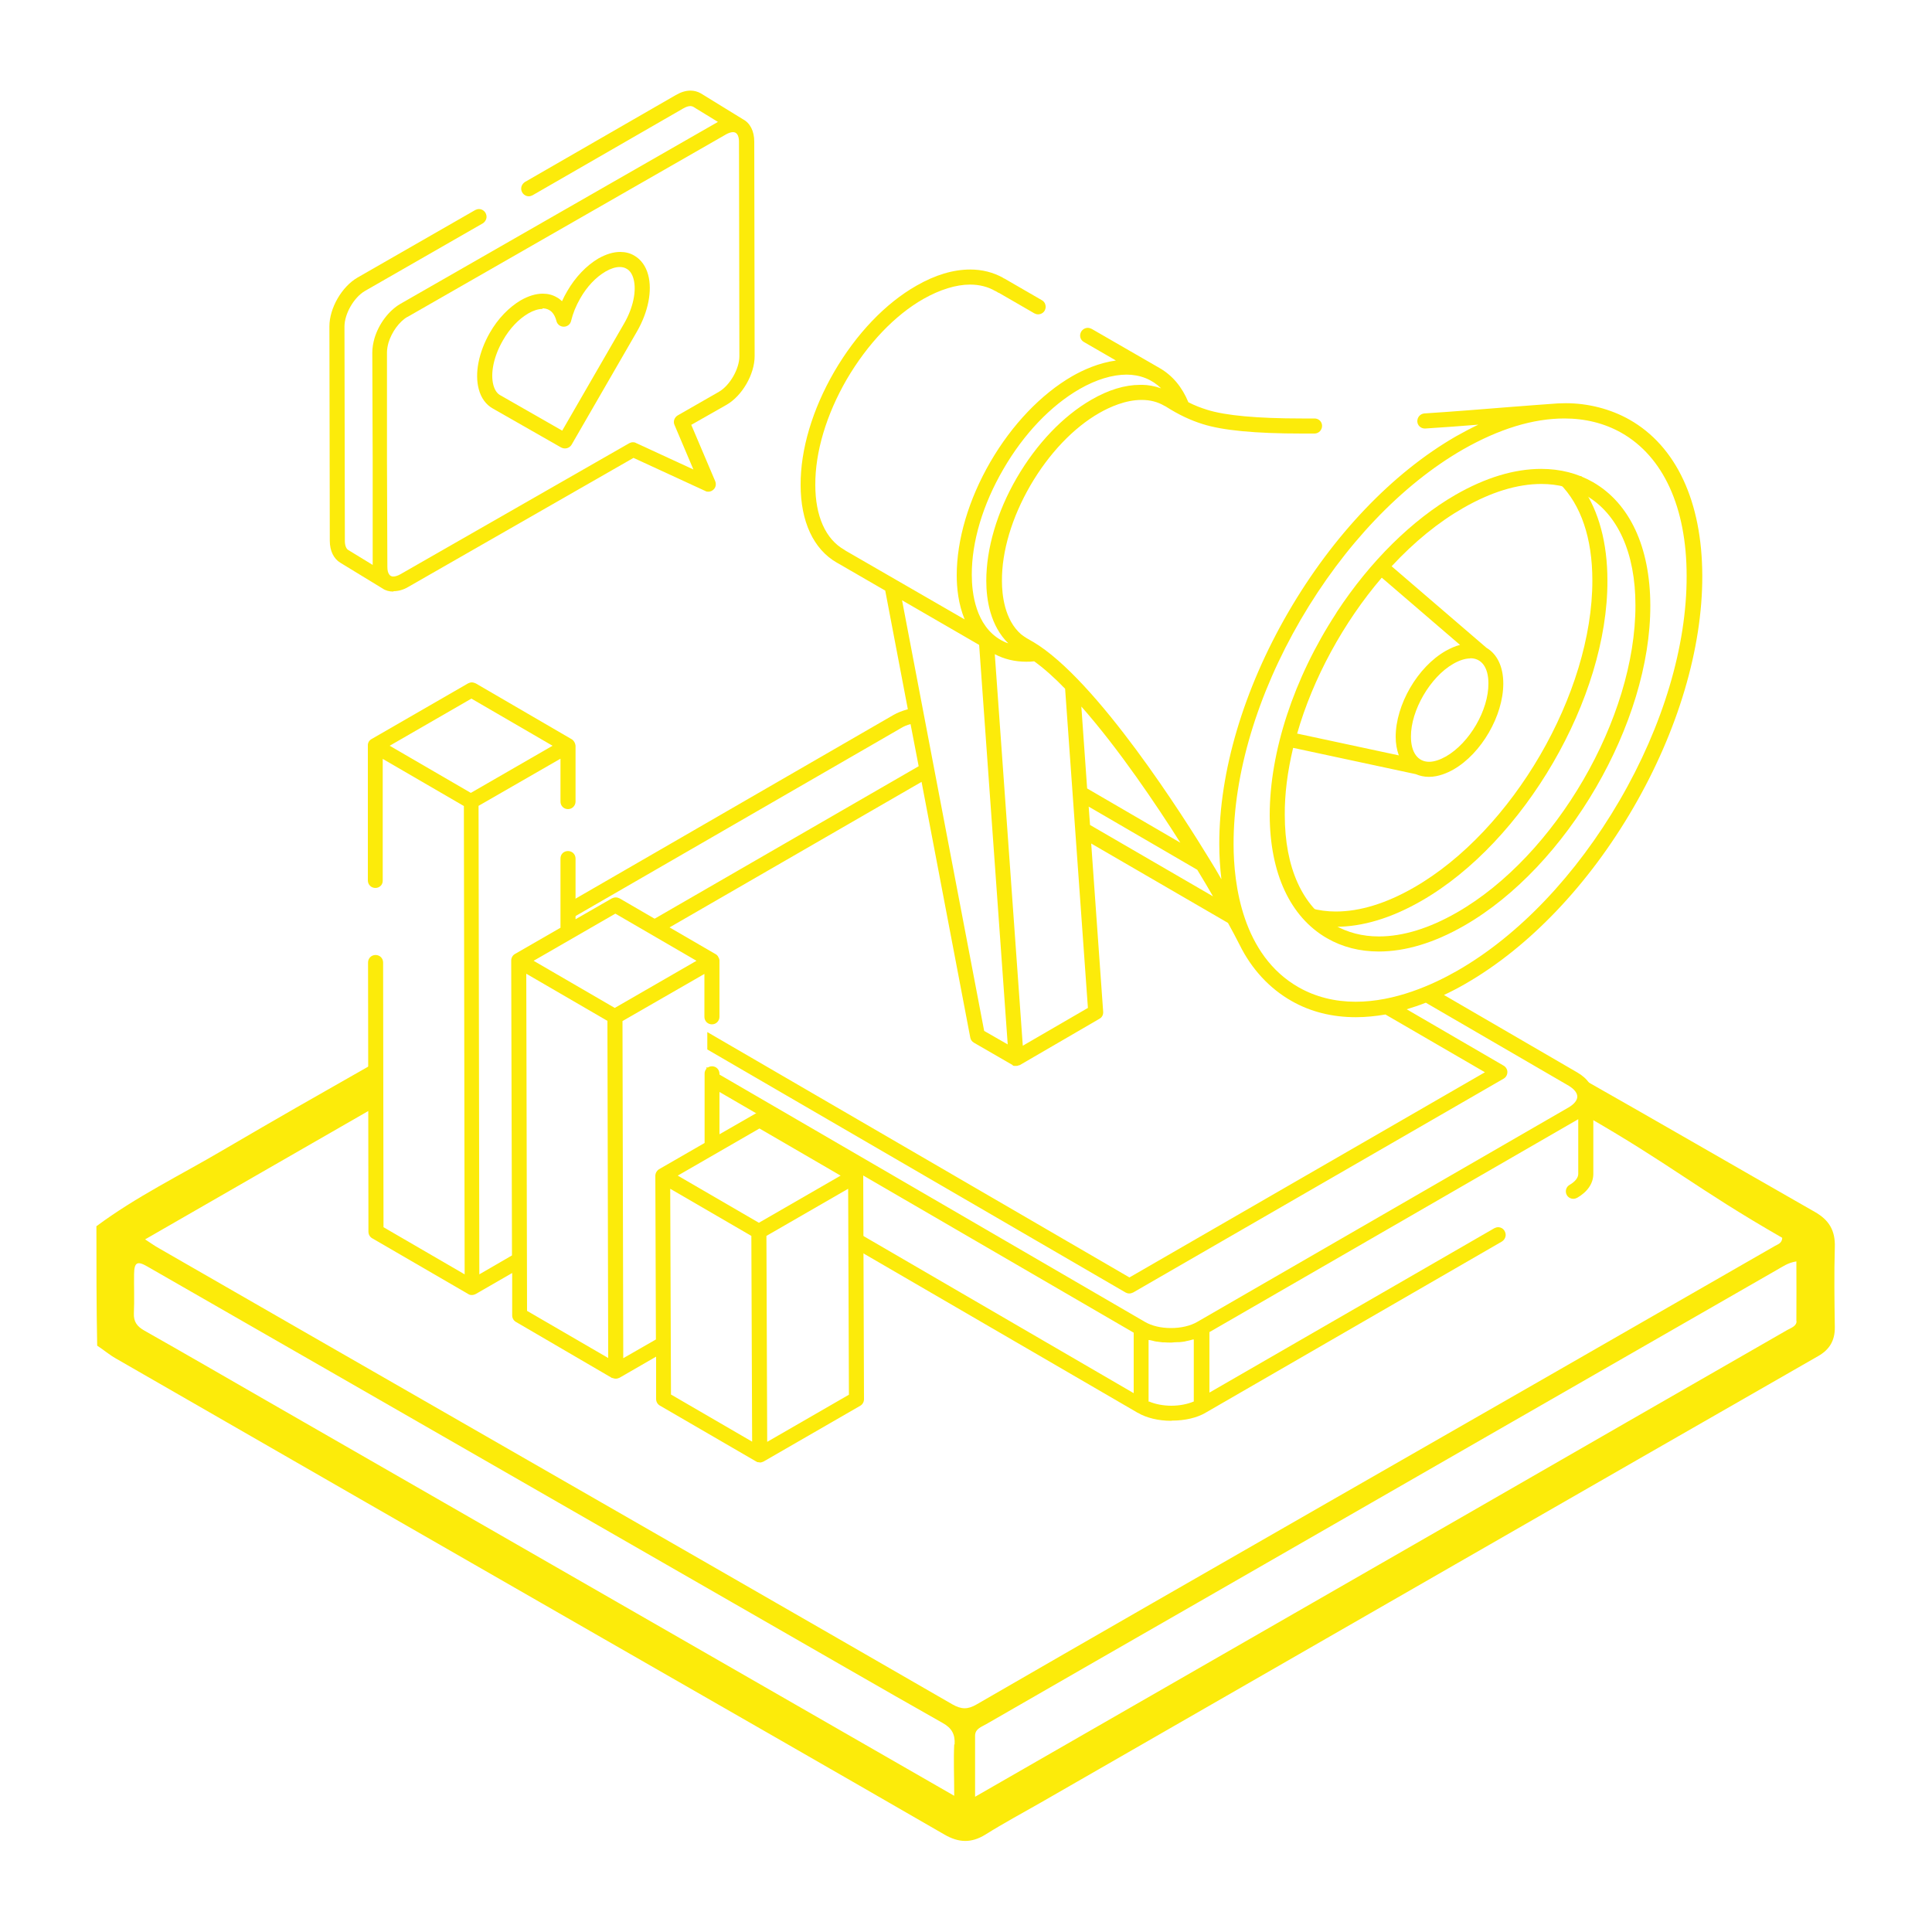
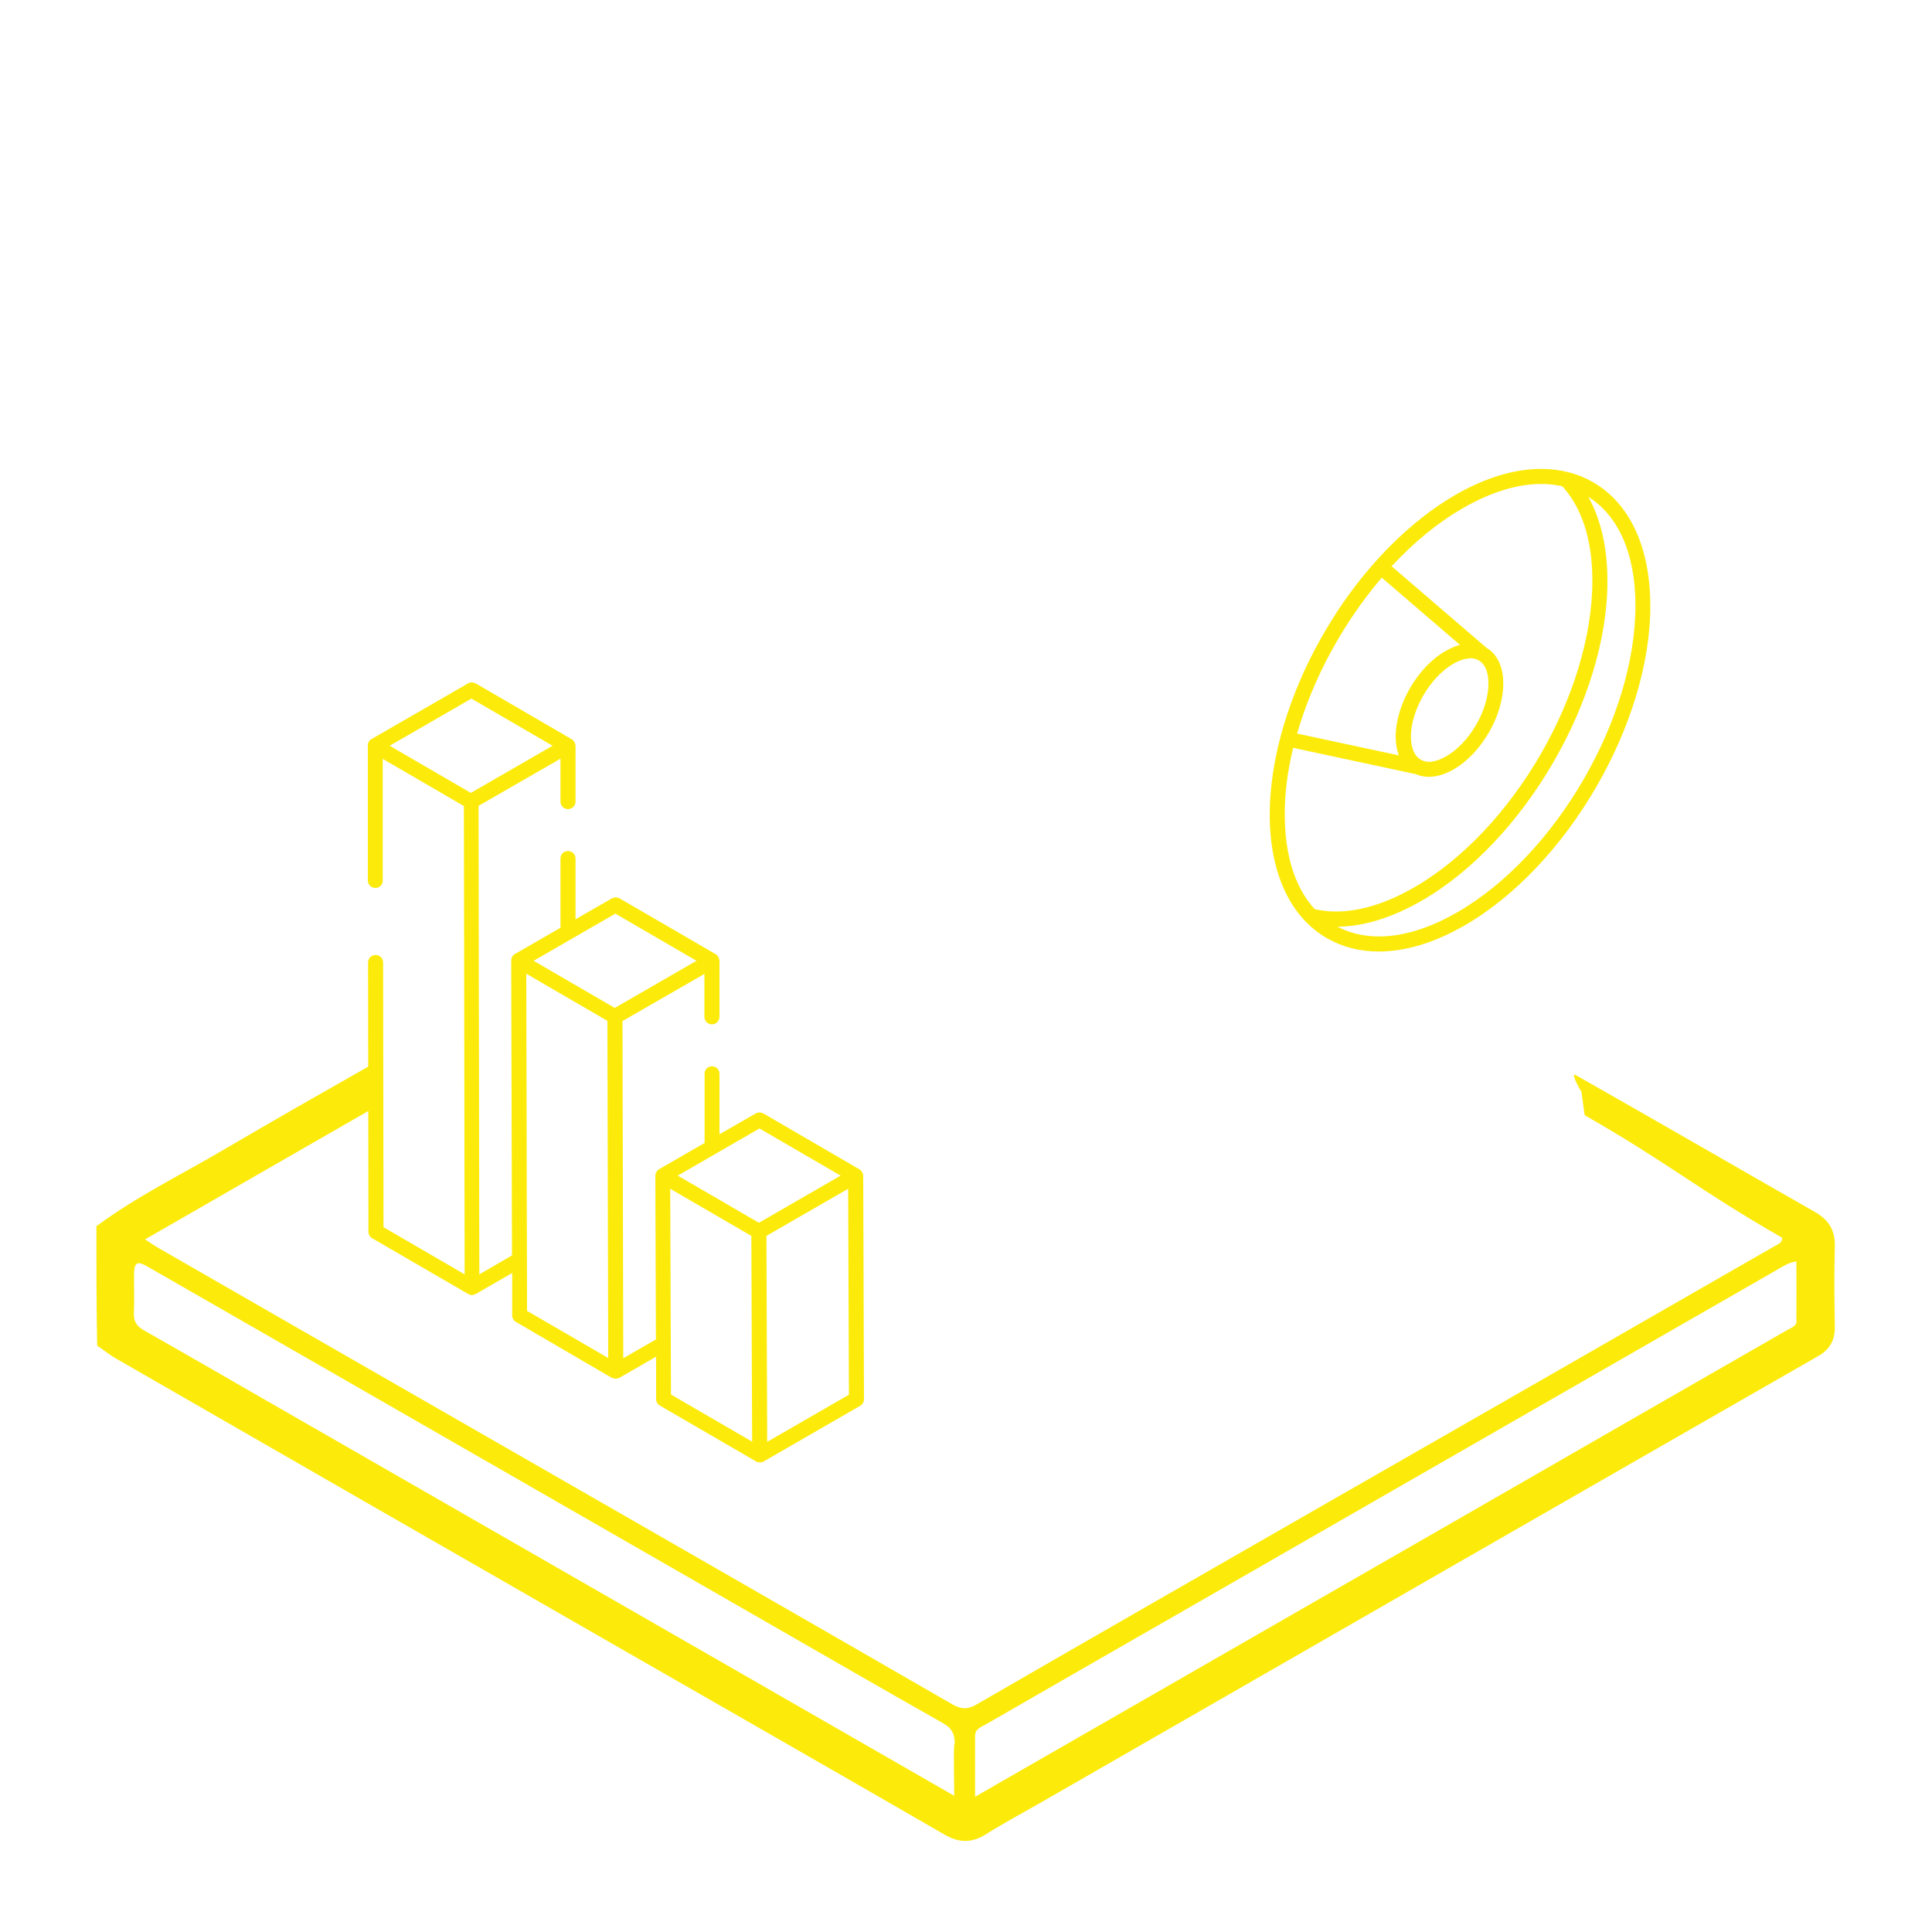
<svg xmlns="http://www.w3.org/2000/svg" id="Layer_1" data-name="Layer 1" viewBox="0 0 100 100">
  <defs>
    <style>
      .cls-1 {
        fill: #fceb0a;
      }
    </style>
  </defs>
  <path class="cls-1" d="M19.16,55.15c-3.01,1.71-4.63,2.63-7.62,4.38-2.19,1.29-4.48,2.4-6.55,3.94,0,2.1,0,4.13.04,6.18.35.23.64.48.96.66,8.41,4.84,16.83,9.68,25.25,14.51,5.89,3.38,11.78,6.75,17.65,10.14.73.42,1.38.45,2.11,0,.94-.59,1.93-1.12,2.89-1.67,7.14-4.1,14.28-8.21,21.42-12.31,6.27-3.6,12.53-7.2,18.8-10.79.58-.33.87-.8.86-1.5-.02-1.38-.04-2.76,0-4.13.03-.87-.3-1.42-1.05-1.84-4.87-2.78-7.49-4.31-12.37-7.08-.32-.18.4,1.09.3.83l.17,1.25c4.5,2.58,5.74,3.77,10.23,6.35-.02.29-.23.33-.38.42-7.72,4.44-15.45,8.87-23.18,13.3-6.05,3.47-12.1,6.94-18.14,10.43-.46.27-.79.26-1.25,0-8.46-4.88-16.93-9.74-25.41-14.61-5.23-3-10.46-6.01-15.68-9.01-.18-.1-.35-.22-.7-.45,4.61-2.65,7.59-4.37,12.12-6.97M49.39,90.29c-.04.82,0,1.64,0,2.66-11.98-6.88-23.82-13.69-35.66-20.49-2.14-1.23-4.19-2.42-6.26-3.59-.37-.21-.56-.45-.54-.9.03-.68,0-1.36.01-2.03.01-.6.16-.69.68-.39,3.15,1.81,6.3,3.62,9.46,5.43,7.27,4.18,14.54,8.35,21.81,12.53,3.3,1.89,6.59,3.8,9.9,5.67.47.26.65.58.62,1.11ZM92.99,68.38c0,.26-.28.35-.48.46-5.52,3.17-11.04,6.34-16.56,9.52-8.51,4.89-16.94,9.73-25.48,14.64,0-1.14,0-2.15,0-3.16,0-.36.34-.46.58-.6,3.66-2.11,7.32-4.21,10.98-6.31,9.98-5.74,19.96-11.47,29.94-17.2.29-.16.56-.37,1.01-.44,0,1.05.01,2.07,0,3.09Z" />
  <g>
    <path class="cls-1" d="M68.47,48.04c-.07-.02-.15-.04-.23-.06-.02,0-.02,0-.03,0l-.05-.02-.04-.04c-.09-.09-.19-.16-.3-.22l-.07-.04-.03-.07c-.04-.09-.08-.17-.12-.24l-.31-.49.56.15c.41.11.84.17,1.29.17,1.25,0,2.61-.42,4.04-1.24,5.11-2.93,9.25-10.06,9.24-15.9,0-2.18-.59-3.91-1.69-5.01l-.38-.38h1.51v.22h.05v.36c.84,1.22,1.29,2.87,1.29,4.82.02,6.08-4.3,13.52-9.63,16.58-1.55.89-3.04,1.34-4.43,1.34h0c-.21,0-.42-.01-.62-.03l-.05.12Z" />
-     <path class="cls-1" d="M60.62,73.54c-.66,0-1.28-.15-1.74-.42h-.02s0-.01,0-.01l-14.85-8.63v-.9l14.67,8.53v-3.13s-22.11-12.85-22.11-12.85v-.9l.38.22,22.31,12.97c.36.21.84.32,1.35.32s1-.11,1.36-.32l19.22-11.1c.29-.17.45-.37.45-.56,0-.19-.16-.39-.44-.56l-7.4-4.3c-.33.13-.66.24-.99.34l5.02,2.92c.12.07.2.21.19.34,0,.13-.07.26-.19.33l-19.18,11.07c-.06.03-.13.05-.2.05s-.13-.02-.19-.05l-21.65-12.58v-.9l21.85,12.7,18.4-10.62-5.15-2.99c-.52.09-1.04.14-1.53.14-1.23,0-2.35-.28-3.33-.84-1.13-.64-2.06-1.64-2.68-2.89-.18-.36-.39-.75-.61-1.15l-7.08-4.11.62,8.71c.01.15-.06.29-.19.36l-4.11,2.39s-.03.02-.05.02h-.04s-.01.02-.01.02c-.02,0-.05.01-.09.01-.02,0-.05,0-.06,0h-.06s-.05-.01-.05-.01h0s0,0,0,0l-.04-.04-1.99-1.15c-.1-.06-.17-.15-.19-.27l-2.52-13.23-13.75,7.94-.12-.09c-.09-.07-.18-.12-.28-.17l-.39-.18,14.39-8.31-.42-2.18c-.19.05-.36.12-.5.21l-17.49,10.1v-.9l17.1-9.88c.22-.13.47-.22.75-.3l-1.17-6.14-2.42-1.4-.09-.05c-1.2-.69-1.87-2.12-1.87-4.02-.01-1.83.61-3.91,1.74-5.86,1.14-1.96,2.65-3.54,4.25-4.45.97-.56,1.91-.84,2.79-.84.62,0,1.2.15,1.7.43.02.01.03.02.04.03.02,0,.04.01.05.02l1.92,1.11c.09.05.16.14.18.24.03.1.01.21-.04.3-.07.12-.2.19-.34.19-.07,0-.13-.02-.19-.05l-1.85-1.07h-.03l-.03-.03c-.05-.02-.09-.05-.11-.06h-.01c-.38-.22-.82-.33-1.3-.33-.73,0-1.56.26-2.41.74-1.48.84-2.89,2.32-3.97,4.16-1.06,1.83-1.64,3.77-1.63,5.47,0,1.61.53,2.8,1.49,3.35l.09.06,6.15,3.55c-.33-.8-.41-1.64-.41-2.28,0-1.84.61-3.92,1.74-5.87,1.12-1.93,2.63-3.51,4.24-4.44.56-.32,1.37-.69,2.26-.81l-1.66-.96c-.09-.05-.15-.13-.18-.23-.03-.1-.01-.21.04-.3.07-.12.2-.2.34-.2.07,0,.14.02.2.05l3.52,2.03c.66.38,1.16.97,1.49,1.77.33.17.65.29.97.39.95.3,2.6.45,4.9.45.21,0,.43,0,.66,0,.22,0,.39.17.39.38,0,.11-.04.2-.11.28-.07.07-.17.12-.28.12-.22,0-.44,0-.65,0-2.42,0-4.1-.16-5.14-.49-.61-.19-1.24-.48-1.91-.91l-.08-.04h0c-.34-.2-.73-.3-1.17-.3-.84,0-1.65.37-2.18.67-1.35.77-2.62,2.11-3.58,3.76-.96,1.66-1.48,3.41-1.47,4.94,0,.71.13,2.01.99,2.76.22.17.34.23.58.37l.04.02c3.31,1.96,7.84,9.13,9.15,11.28.21.34.41.67.6,1.01-.07-.58-.11-1.18-.11-1.81-.01-3.76,1.26-8.03,3.57-12.01,2.31-3.98,5.4-7.22,8.69-9.11.39-.22.77-.42,1.15-.6-.87.07-1.8.14-2.75.2h-.02c-.21,0-.38-.16-.39-.36-.01-.22.15-.4.36-.42,1.55-.1,3.13-.23,4.39-.33,1.04-.08,1.93-.15,2.53-.19.13,0,.27-.01.41-.01,1.15,0,2.32.3,3.29.85,2.42,1.37,3.76,4.24,3.77,8.08.01,3.76-1.26,8.03-3.57,12.01-2.31,3.98-5.4,7.22-8.69,9.11-.38.22-.75.41-1.11.58l6.9,4.01c.54.31.83.75.83,1.23,0,.09,0,1.28,0,2.43v1.59c0,.49-.3.93-.84,1.24-.06.03-.13.05-.19.05-.14,0-.27-.07-.34-.19-.11-.19-.04-.43.14-.53.29-.17.45-.37.45-.57v-2.83s-.05.03-.07.04l-19.02,10.98v3.13s14.75-8.51,14.75-8.51c.06-.03.13-.05.19-.05.14,0,.27.07.34.2.05.09.07.2.04.3-.03.1-.09.18-.18.24l-15.3,8.84h-.01s-.02.02-.02.02c-.47.27-1.08.41-1.74.41ZM59.47,72.54c.33.14.74.22,1.16.22s.83-.08,1.16-.22v-3.21s-.02,0-.03,0c-.01,0-.05.01-.05.01-.09.03-.18.05-.28.07h-.02s-.04.01-.06.02c-.1.02-.2.03-.31.04-.02,0-.05,0-.07,0h-.02c-.11,0-.2.01-.3.02h-.07c-.09,0-.19,0-.3-.01h-.02s-.05,0-.08,0c-.11-.01-.21-.03-.31-.04-.02,0-.04,0-.06-.01h-.02c-.1-.03-.2-.05-.29-.07-.02,0-.03,0-.03,0,0,0-.01,0-.02,0v3.2ZM52.95,54.12l3.36-1.95-1.18-16.52c-.57-.59-1.11-1.07-1.6-1.42-.16.02-.28.02-.41.02-.59,0-1.14-.13-1.63-.39l1.45,20.27ZM52.16,54.07l-1.48-20.69-3.99-2.31,4.25,22.29,1.22.7ZM80.97,21.66c-1.62,0-3.38.54-5.24,1.6-3.17,1.82-6.16,4.96-8.41,8.82-2.25,3.87-3.48,8-3.47,11.62,0,2.06.45,5.75,3.38,7.41.87.49,1.86.74,2.94.74,2.03,0,3.97-.87,5.25-1.6,3.18-1.82,6.16-4.96,8.41-8.82,2.25-3.87,3.48-7.99,3.47-11.62,0-3.55-1.21-6.18-3.38-7.41-.87-.49-1.86-.74-2.95-.74ZM62.8,46.42c-.27-.47-.55-.94-.83-1.4l-5.62-3.27.07.95,6.39,3.71ZM61.09,43.61c-1.23-1.94-3.16-4.82-5.12-7.04l.3,4.24,4.81,2.8ZM58.32,19.39c-.75,0-1.59.26-2.43.74-1.5.86-2.91,2.34-3.96,4.16-1.06,1.82-1.64,3.76-1.63,5.47,0,.94.2,2.63,1.51,3.37.12.07.25.13.38.17-.93-.91-1.14-2.25-1.14-3.24,0-1.66.55-3.56,1.58-5.33,1.03-1.77,2.4-3.2,3.86-4.04.88-.51,1.73-.77,2.52-.77.04,0,.09,0,.13,0,.26,0,.62.06.96.18-.47-.46-1.08-.71-1.8-.71Z" />
    <path class="cls-1" d="M71.37,49.25c-.99,0-1.89-.23-2.69-.69-1.9-1.1-2.95-3.36-2.96-6.37,0-3.27,1.24-7.08,3.44-10.45l.04-.07c1.72-2.62,3.9-4.77,6.14-6.06,1.55-.89,3.04-1.34,4.43-1.34.99,0,1.89.23,2.69.69,1.9,1.1,2.95,3.36,2.96,6.37.02,6.08-4.3,13.52-9.63,16.58-1.55.89-3.04,1.34-4.43,1.34ZM66.93,38.72c-.29,1.21-.44,2.38-.43,3.47,0,2.72.92,4.74,2.57,5.69.68.39,1.45.59,2.3.59,1.25,0,2.61-.42,4.04-1.24,5.11-2.93,9.25-10.06,9.24-15.9,0-2.72-.92-4.74-2.57-5.69-.68-.39-1.45-.59-2.3-.59-1.25,0-2.61.42-4.04,1.24-1.29.74-2.53,1.75-3.71,3.02l4.91,4.22c.56.33.87.99.87,1.85,0,1.66-1.13,3.62-2.58,4.45-.3.17-.77.38-1.27.38-.24,0-.47-.05-.68-.14l-6.34-1.36ZM76.1,34.08c-.26,0-.57.1-.88.28-1.19.68-2.2,2.41-2.19,3.77,0,.82.36,1.3.94,1.3.26,0,.56-.1.88-.28,1.21-.7,2.2-2.39,2.19-3.78,0-.82-.35-1.3-.94-1.3ZM72.4,39.09c-.1-.28-.16-.6-.16-.95,0-1.66,1.13-3.62,2.59-4.45.25-.14.5-.25.74-.31l-4.05-3.48c-1.98,2.31-3.57,5.23-4.38,8.07l5.27,1.13Z" />
    <path class="cls-1" d="M39.32,75.69s-.07,0-.1-.01h-.02s-.01-.01-.01-.01c-.01,0-.03,0-.04-.02h0s-.04-.02-.04-.02h0s-4.96-2.88-4.96-2.88c-.12-.07-.19-.2-.19-.34v-2.19s-1.89,1.09-1.89,1.09c-.06.03-.13.05-.2.05-.05,0-.1-.01-.15-.03,0,0-.04-.01-.04-.01h-.01s-4.97-2.9-4.97-2.9c-.12-.07-.19-.2-.19-.34v-2.19s-1.89,1.09-1.89,1.09c-.06.03-.13.05-.19.05-.04,0-.09,0-.13-.02h-.01l-5.03-2.92c-.12-.07-.19-.2-.19-.34l-.02-13.93c0-.22.17-.39.39-.39.22,0,.39.17.39.39l.02,13.7,4.2,2.44-.04-24.24-4.2-2.44v6.29c.01.22-.16.39-.38.39-.22,0-.39-.17-.39-.39v-6.97c-.01-.14.06-.27.18-.34l5.01-2.89c.06-.03.13-.05.19-.05s.14.02.2.05l5,2.91h0c.1.08.16.2.17.32v2.89c0,.21-.17.39-.39.39-.22,0-.39-.17-.39-.39v-2.22s-4.24,2.44-4.24,2.44l.04,24.25,1.69-.98-.04-15.26c0-.14.07-.27.19-.34l2.36-1.36v-3.58c0-.1.03-.2.11-.28.07-.07.17-.11.28-.11.22,0,.39.17.39.39v3.14s1.88-1.08,1.88-1.08c.06-.03.13-.05.2-.05s.14.02.2.05l5.01,2.91h0s.03.03.05.05c.01.01.03.03.04.05v.02s.02.02.02.02c.03.05.04.1.05.15h0s0,.04,0,.04v2.89c0,.21-.17.39-.39.39-.22,0-.39-.17-.39-.39v-2.22s-4.24,2.44-4.24,2.44l.04,17.45,1.69-.97-.03-8.47c0-.14.08-.27.19-.34l2.36-1.36v-3.58c-.01-.21.16-.39.38-.39.22,0,.39.17.39.39v3.13s1.88-1.08,1.88-1.08c.06-.03.13-.05.19-.05s.14.02.2.05l5,2.91h0c.1.08.17.2.17.32l.04,11.56c0,.14-.07.27-.19.34l-5.01,2.89c-.06.03-.13.05-.2.05ZM39.71,74.63l4.23-2.44-.04-10.66-4.23,2.44.04,10.66ZM38.93,74.62l-.04-10.65-4.2-2.44.04,10.65,4.2,2.44ZM31.48,70.29l-.04-17.45-4.2-2.44.04,17.45,4.2,2.44ZM39.28,63.29l4.23-2.44-4.2-2.44-4.23,2.44,4.2,2.44ZM31.82,52.17l4.23-2.44-4.2-2.44-4.23,2.44,4.2,2.44ZM24.37,41.04l4.23-2.44-4.2-2.44-4.23,2.44,4.2,2.44Z" />
-     <path class="cls-1" d="M20.36,30.62c-.21,0-.4-.05-.56-.16l-2.18-1.33c-.35-.21-.55-.62-.55-1.14l-.02-11.1c0-.94.64-2.05,1.45-2.52l6.1-3.5c.06-.03.13-.05.19-.05.14,0,.27.08.34.2.05.09.07.2.04.3-.03.1-.09.18-.18.24l-6.1,3.5c-.57.33-1.06,1.18-1.06,1.84l.02,11.1c0,.23.07.41.18.47l1.26.77v-5.43s-.02-5.56-.02-5.56c0-.23.04-.48.11-.73.22-.75.74-1.44,1.34-1.79l16.44-9.42-1.29-.79s-.08-.03-.13-.03c-.11,0-.23.04-.37.12l-7.81,4.5c-.06.03-.13.05-.19.05-.14,0-.27-.08-.34-.2-.05-.09-.07-.19-.04-.3.03-.1.09-.18.18-.24l7.81-4.5c.26-.15.51-.23.76-.23.19,0,.37.05.53.14l2.18,1.34c.38.2.59.62.59,1.16l.02,11.1c0,.94-.64,2.05-1.45,2.52l-1.83,1.04,1.24,2.92c.06.15.03.32-.09.43-.07.07-.17.11-.27.11h0c-.06,0-.11-.01-.16-.04l-3.71-1.71-11.66,6.68c-.25.15-.52.22-.76.22ZM21.09,16.4c-.42.24-.81.78-.98,1.33-.05.18-.08.35-.08.51v5.56s.02,5.54.02,5.54c0,.18.03.31.1.4.05.07.12.1.21.1.1,0,.23-.04.37-.12l11.84-6.78c.06-.03.13-.05.19-.05.06,0,.11.01.16.04l2.97,1.37-.98-2.31c-.08-.18,0-.39.17-.49l2.13-1.22c.57-.33,1.06-1.19,1.06-1.84l-.02-11.1c0-.19-.04-.5-.31-.5-.1,0-.23.04-.37.12l-.05.03-16.42,9.41Z" />
-     <path class="cls-1" d="M29.23,23.21c-.07,0-.13-.02-.19-.05l-3.54-2.02c-.35-.2-.6-.54-.72-1-.22-.82,0-1.91.57-2.91.42-.74,1-1.33,1.61-1.69.39-.22.77-.34,1.13-.34.27,0,.51.06.73.19.1.05.18.12.27.2.08-.18.17-.35.27-.52.42-.73,1-1.33,1.61-1.69.39-.22.77-.34,1.13-.34.27,0,.51.06.73.19.35.2.6.55.72,1,.22.82,0,1.91-.57,2.91l-3.39,5.87c-.07.12-.2.2-.34.2ZM28.08,15.99c-.22,0-.47.08-.73.23-.5.29-.97.78-1.32,1.4-.47.81-.66,1.7-.49,2.32.07.25.19.43.36.52l3.2,1.83,3.2-5.54c.47-.81.66-1.7.49-2.32-.07-.25-.19-.43-.36-.52-.1-.06-.22-.09-.35-.09-.22,0-.47.08-.73.23-.5.29-.97.78-1.32,1.4-.22.38-.38.78-.47,1.16-.04.18-.2.3-.38.3-.18,0-.34-.12-.38-.3-.07-.26-.19-.46-.37-.56-.1-.06-.22-.09-.35-.09Z" />
  </g>
</svg>